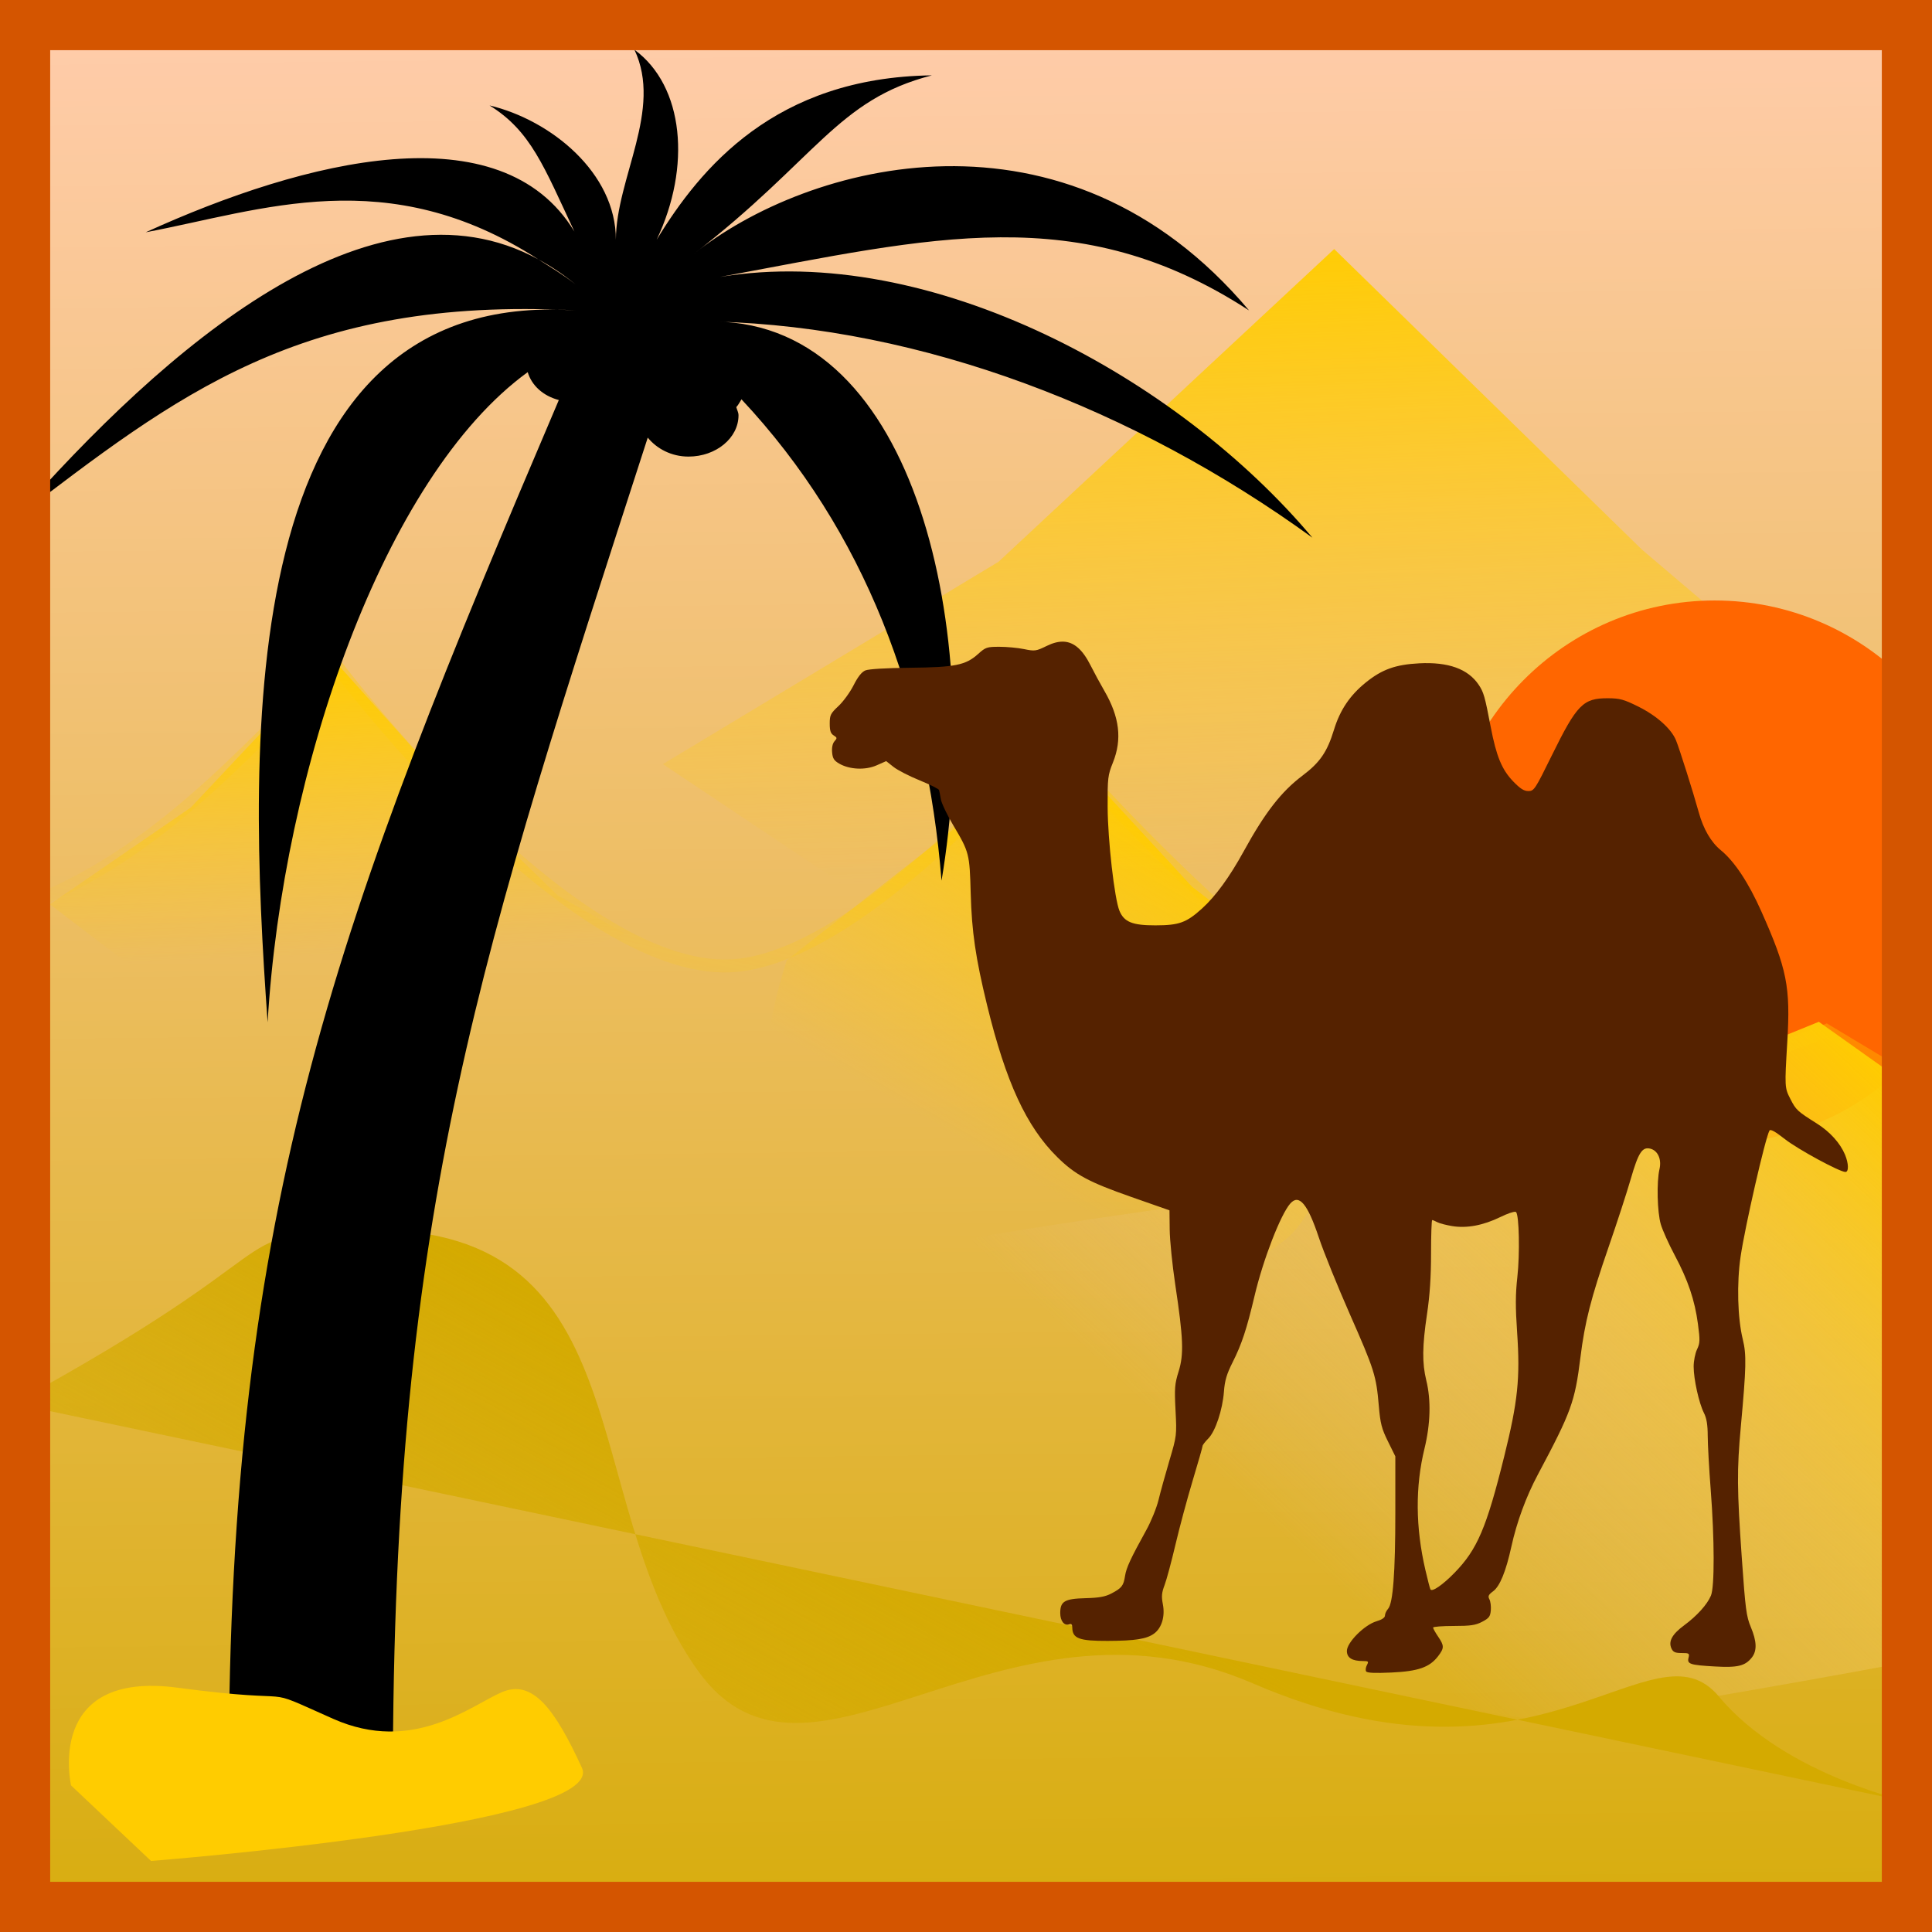
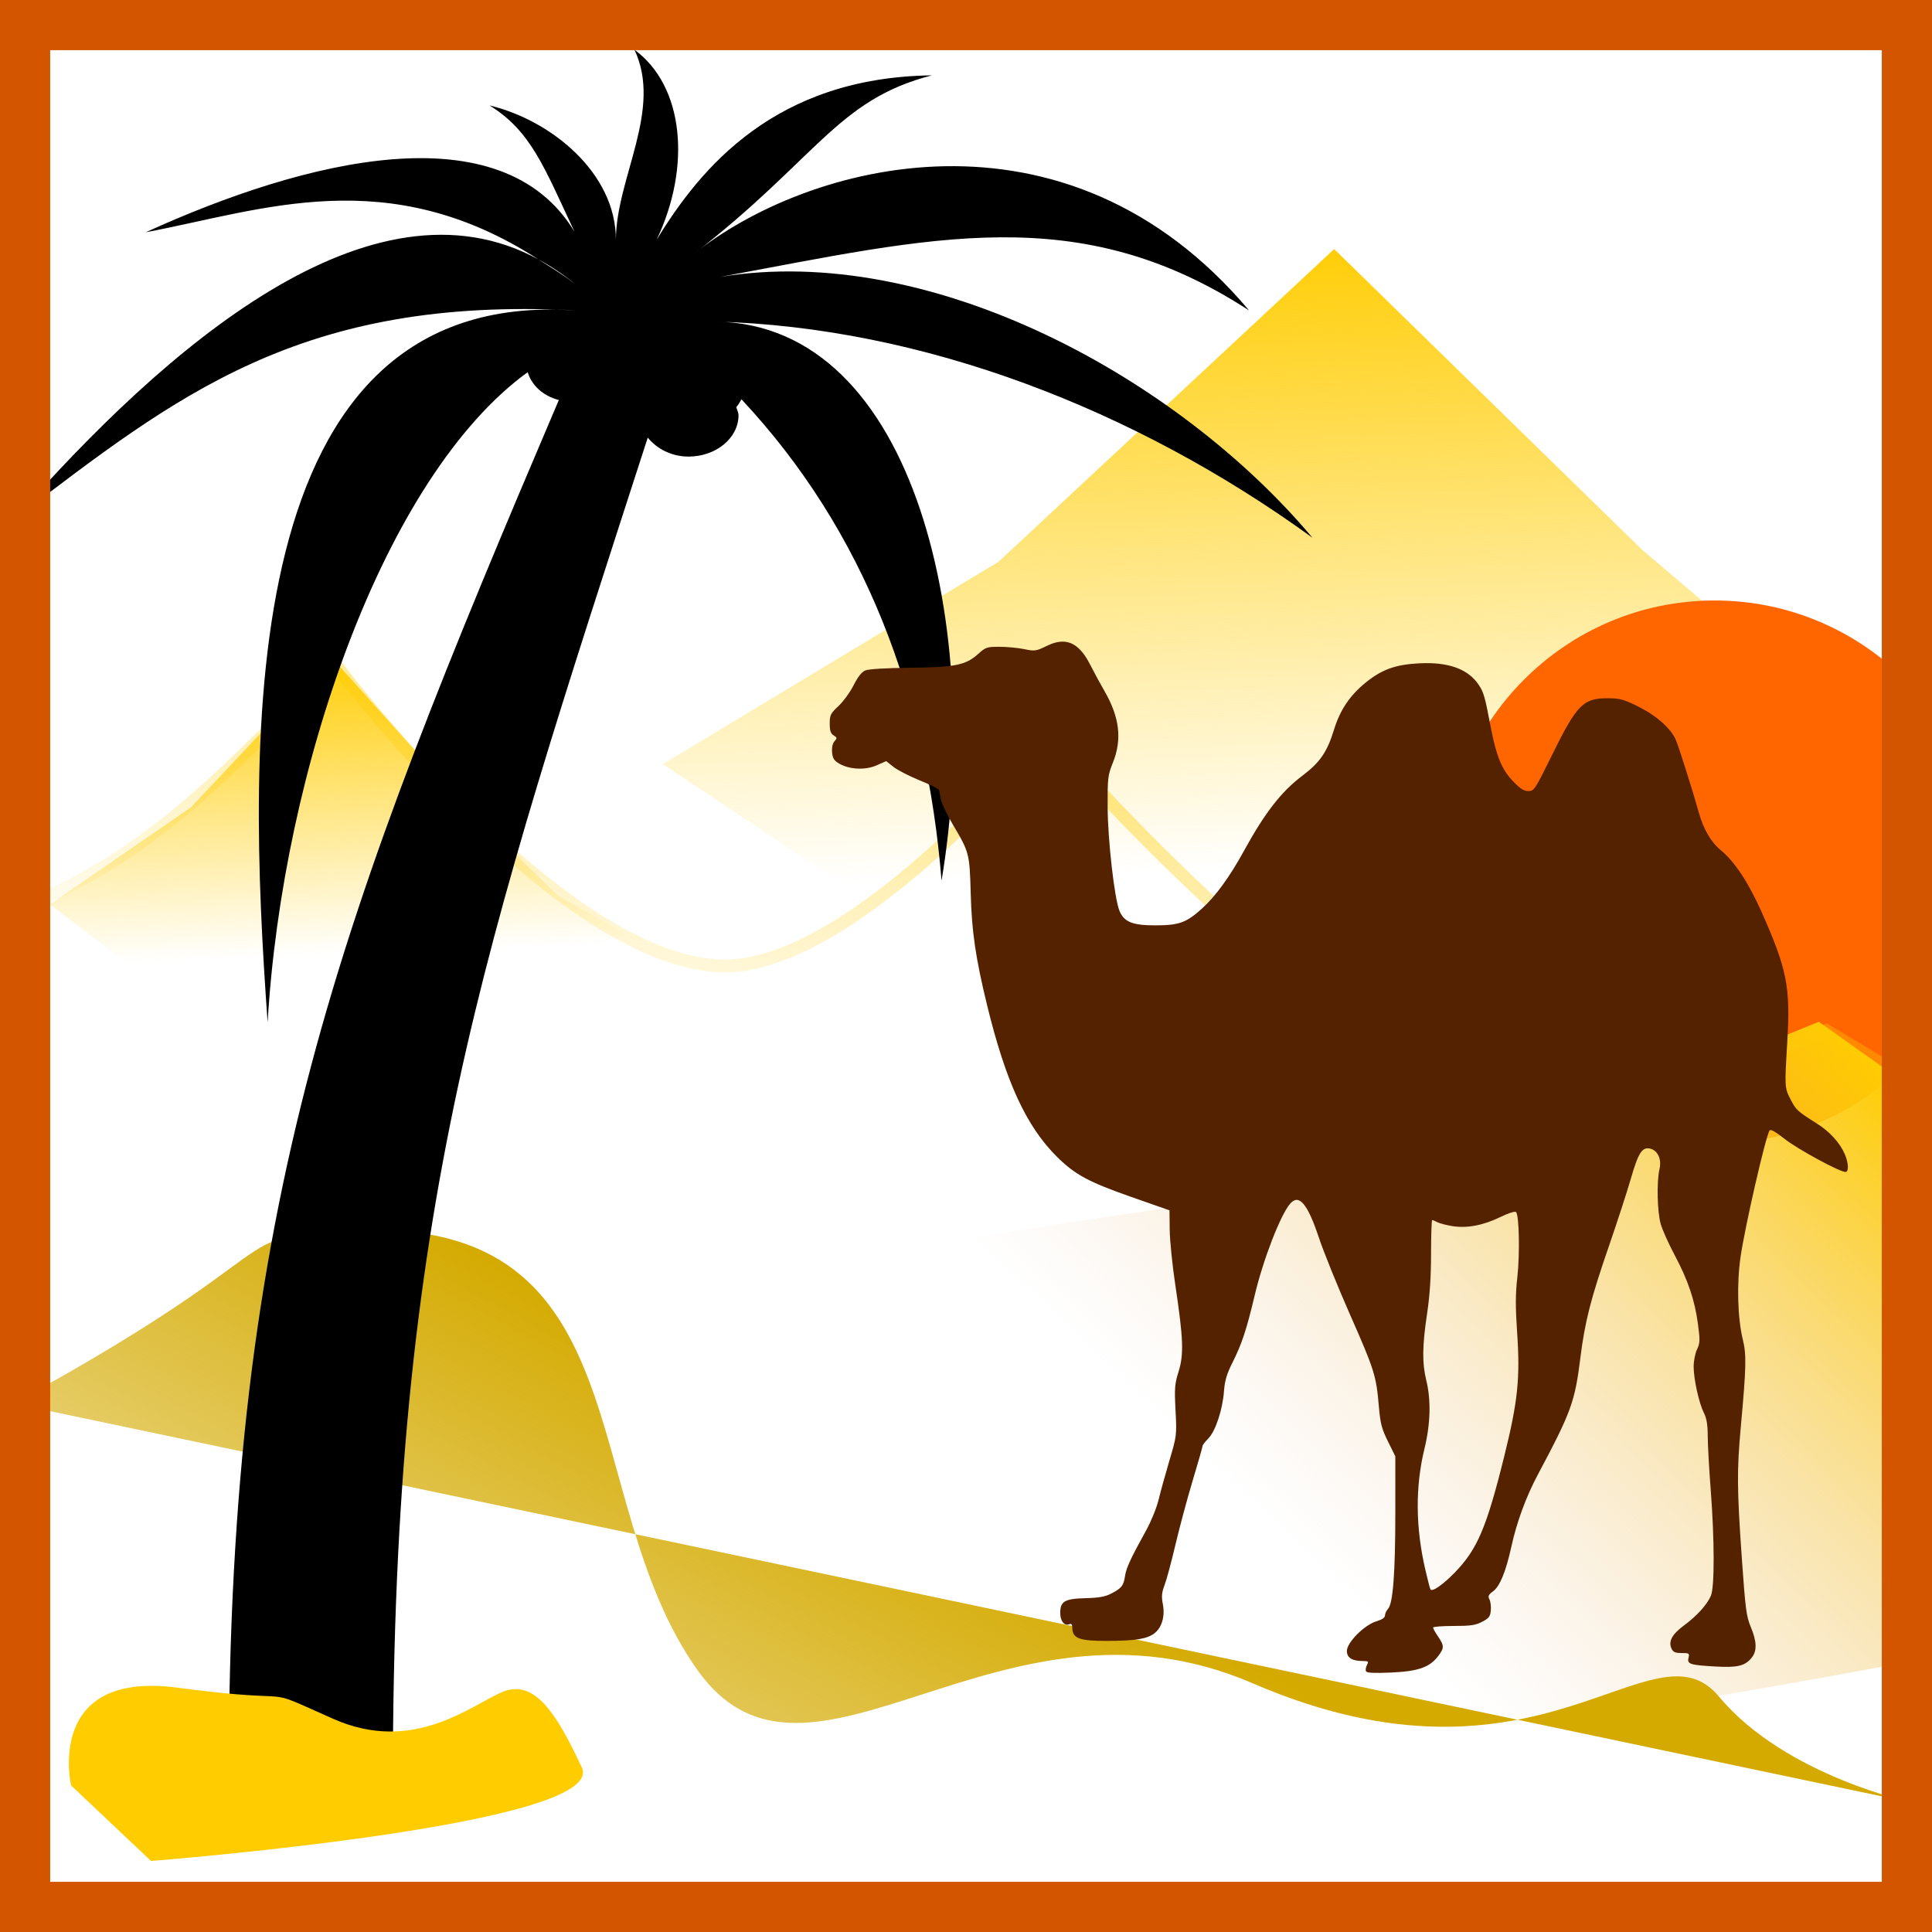
<svg xmlns="http://www.w3.org/2000/svg" xmlns:ns1="http://www.inkscape.org/namespaces/inkscape" xmlns:ns2="http://sodipodi.sourceforge.net/DTD/sodipodi-0.dtd" xmlns:xlink="http://www.w3.org/1999/xlink" width="150" height="150" viewBox="0 0 150 150" id="svg2" version="1.1" ns1:version="0.91 r13725" ns2:docname="63-Jacky.svg">
  <defs id="defs4">
    <linearGradient id="linearGradient5057" ns1:collect="always">
      <stop id="stop5059" offset="0" style="stop-color:#ffccaa;stop-opacity:1" />
      <stop id="stop5061" offset="1" style="stop-color:#d4aa00;stop-opacity:1" />
    </linearGradient>
    <linearGradient ns1:collect="always" id="linearGradient5037">
      <stop style="stop-color:#d4aa00;stop-opacity:1;" offset="0" id="stop5039" />
      <stop style="stop-color:#d4aa00;stop-opacity:0;" offset="1" id="stop5041" />
    </linearGradient>
    <linearGradient ns1:collect="always" id="linearGradient4973">
      <stop style="stop-color:#ffcc00;stop-opacity:1" offset="0" id="stop4975" />
      <stop style="stop-color:#e9c6af;stop-opacity:0;" offset="1" id="stop4977" />
    </linearGradient>
    <linearGradient ns1:collect="always" id="linearGradient4963">
      <stop style="stop-color:#ffcc00;stop-opacity:1;" offset="0" id="stop4965" />
      <stop style="stop-color:#ffcc00;stop-opacity:0;" offset="1" id="stop4967" />
    </linearGradient>
    <linearGradient ns1:collect="always" id="linearGradient4947">
      <stop style="stop-color:#ffcc00;stop-opacity:1;" offset="0" id="stop4949" />
      <stop style="stop-color:#ffcc00;stop-opacity:0;" offset="1" id="stop4951" />
    </linearGradient>
    <linearGradient ns1:collect="always" id="linearGradient4937">
      <stop style="stop-color:#ffcc00;stop-opacity:1;" offset="0" id="stop4939" />
      <stop style="stop-color:#ffcc00;stop-opacity:0;" offset="1" id="stop4941" />
    </linearGradient>
    <linearGradient ns1:collect="always" id="linearGradient4925">
      <stop style="stop-color:#ff9955;stop-opacity:1;" offset="0" id="stop4927" />
      <stop style="stop-color:#d4aa00;stop-opacity:1" offset="1" id="stop4929" />
    </linearGradient>
    <linearGradient id="linearGradient4152">
      <stop id="stop4154" offset="0" stop-color="#424343" />
      <stop id="stop4156" offset="0.36" stop-color="#c0ffff" />
      <stop id="stop4158" offset="0.51" stop-color="#ffffff" />
      <stop id="stop4160" offset="0.66" stop-color="#c0ffff" />
      <stop id="stop4162" offset="1" stop-color="#424343" />
    </linearGradient>
    <linearGradient id="linearGradient4178">
      <stop id="stop4180" offset="0" stop-color="#020202" />
      <stop id="stop4182" offset="0.2" stop-color="#01407f" />
      <stop id="stop4184" offset="0.4" stop-color="#127dcf" />
      <stop id="stop4186" offset="0.6" stop-color="#47b1f7" />
      <stop id="stop4188" offset="0.8" stop-color="#97ddfe" />
      <stop id="stop4190" offset="1" stop-color="#fbffff" />
    </linearGradient>
    <linearGradient id="linearGradient4207">
      <stop id="stop4209" offset="0" stop-color="#481318" />
      <stop id="stop4211" offset="0.2" stop-color="#edafb9" />
      <stop id="stop4213" offset="0.4" stop-color="#ffffac" />
      <stop id="stop4215" offset="0.6" stop-color="#402a16" />
      <stop id="stop4217" offset="0.8" stop-color="#454e00" />
      <stop id="stop4219" offset="1" stop-color="#eec28c" />
    </linearGradient>
    <linearGradient ns1:collect="always" xlink:href="#linearGradient5057" id="linearGradient4931" x1="11.429" y1="925.54" x2="13.17" y2="1086.209" gradientUnits="userSpaceOnUse" />
    <linearGradient ns1:collect="always" xlink:href="#linearGradient4937" id="linearGradient4943" x1="-36.174" y1="974.052" x2="-35.262" y2="997.76" gradientUnits="userSpaceOnUse" />
    <linearGradient ns1:collect="always" xlink:href="#linearGradient4947" id="linearGradient4953" x1="19.481" y1="980.58" x2="4.048" y2="1007.416" gradientUnits="userSpaceOnUse" />
    <linearGradient ns1:collect="always" xlink:href="#linearGradient4963" id="linearGradient4969" x1="35.462" y1="946.366" x2="19.935" y2="1016.122" gradientUnits="userSpaceOnUse" />
    <linearGradient ns1:collect="always" xlink:href="#linearGradient4973" id="linearGradient4979" x1="81" y1="1003.427" x2="40.878" y2="1046.739" gradientUnits="userSpaceOnUse" gradientTransform="matrix(0.985,0,0,1,0.167,-0.912)" />
    <filter ns1:collect="always" style="color-interpolation-filters:sRGB" id="filter5015" x="-0.089" width="1.178" y="-0.089" height="1.177">
      <feGaussianBlur ns1:collect="always" stdDeviation="1.556" id="feGaussianBlur5017" />
    </filter>
    <clipPath clipPathUnits="userSpaceOnUse" id="clipPath5021">
      <rect y="924.642" x="-61.383" height="147.986" width="147.986" id="rect5023" style="opacity:1;fill:url(#linearGradient5025);fill-opacity:1;fill-rule:evenodd;stroke:#550000;stroke-width:2.014;stroke-miterlimit:4;stroke-dasharray:none;stroke-dashoffset:0;stroke-opacity:1" />
    </clipPath>
    <linearGradient ns1:collect="always" xlink:href="#linearGradient4925" id="linearGradient5025" gradientUnits="userSpaceOnUse" x1="11.429" y1="925.54" x2="15.239" y2="1130.351" />
    <linearGradient ns1:collect="always" xlink:href="#linearGradient5037" id="linearGradient5043" x1="-27.214" y1="1019.305" x2="-59.975" y2="1080" gradientUnits="userSpaceOnUse" />
    <filter ns1:collect="always" style="color-interpolation-filters:sRGB" id="filter5053" x="-0.06" width="1.12" y="-0.199" height="1.399">
      <feGaussianBlur ns1:collect="always" stdDeviation="3.698" id="feGaussianBlur5055" />
    </filter>
    <linearGradient ns1:collect="always" xlink:href="#linearGradient4937" id="linearGradient5065" gradientUnits="userSpaceOnUse" x1="-36.174" y1="974.052" x2="-35.262" y2="997.76" gradientTransform="matrix(2.382,0,0,2.088,128.432,-1092.512)" />
    <linearGradient id="linearGradient5071">
      <stop id="stop5073" stop-color="#ff0f00" offset="0" />
      <stop id="stop5075" stop-color="#ffce00" offset="1" />
    </linearGradient>
    <linearGradient id="linearGradient5077">
      <stop id="stop5079" stop-color="#ffb300" offset="0" />
      <stop id="stop5081" stop-color="#ffed00" offset="1" />
    </linearGradient>
    <linearGradient id="linearGradient5083">
      <stop id="stop5085" stop-color="#f00" offset="0" />
      <stop id="stop5087" offset="1" />
    </linearGradient>
    <linearGradient id="linearGradient5089" y2="-860.59" y1="-1639.543" xlink:href="#linearGradient2612" x2="779.723" x1="766.206" gradientUnits="userSpaceOnUse" gradientTransform="matrix(1.381,0,0,0.724,-1038.66,-105.51)" />
    <linearGradient id="linearGradient5091" y2="-860.59" y1="-1639.543" xlink:href="#linearGradient2612" x2="779.723" x1="766.206" gradientUnits="userSpaceOnUse" gradientTransform="matrix(1.381,0,0,0.724,-1040.03,-104.14)" />
    <filter ns1:collect="always" style="color-interpolation-filters:sRGB" id="filter5121" x="-0.109" width="1.219" y="-0.321" height="1.642">
      <feGaussianBlur ns1:collect="always" stdDeviation="1.819" id="feGaussianBlur5123" />
    </filter>
    <clipPath clipPathUnits="userSpaceOnUse" id="clipPath5127">
      <rect y="924.642" x="-61.383" height="147.986" width="147.986" id="rect5129" style="opacity:1;fill:url(#linearGradient5131);fill-opacity:1;fill-rule:evenodd;stroke:#550000;stroke-width:2.014;stroke-miterlimit:4;stroke-dasharray:none;stroke-dashoffset:0;stroke-opacity:1" />
    </clipPath>
    <linearGradient ns1:collect="always" xlink:href="#linearGradient5057" id="linearGradient5131" gradientUnits="userSpaceOnUse" x1="11.429" y1="925.54" x2="13.17" y2="1086.209" />
    <clipPath clipPathUnits="userSpaceOnUse" id="clipPath5152">
      <rect y="924.642" x="-61.383" height="147.986" width="147.986" id="rect5154" style="opacity:1;fill:url(#linearGradient5156);fill-opacity:1;fill-rule:evenodd;stroke:#550000;stroke-width:2.014;stroke-miterlimit:4;stroke-dasharray:none;stroke-dashoffset:0;stroke-opacity:1" />
    </clipPath>
    <linearGradient ns1:collect="always" xlink:href="#linearGradient5057" id="linearGradient5156" gradientUnits="userSpaceOnUse" x1="11.429" y1="925.54" x2="13.17" y2="1086.209" />
    <clipPath clipPathUnits="userSpaceOnUse" id="clipPath5158">
      <rect y="924.642" x="-61.383" height="147.986" width="147.986" id="rect5160" style="opacity:1;fill:url(#linearGradient5162);fill-opacity:1;fill-rule:evenodd;stroke:#550000;stroke-width:2.014;stroke-miterlimit:4;stroke-dasharray:none;stroke-dashoffset:0;stroke-opacity:1" />
    </clipPath>
    <linearGradient ns1:collect="always" xlink:href="#linearGradient5057" id="linearGradient5162" gradientUnits="userSpaceOnUse" x1="11.429" y1="925.54" x2="13.17" y2="1086.209" />
  </defs>
  <ns2:namedview id="base" pagecolor="#ffffff" bordercolor="#666666" borderopacity="1.0" ns1:pageopacity="0.0" ns1:pageshadow="2" ns1:zoom="2.8997411" ns1:cx="75.000008" ns1:cy="37.834785" ns1:document-units="px" ns1:current-layer="layer1" showgrid="false" units="px" fit-margin-top="0" fit-margin-left="0" fit-margin-right="0" fit-margin-bottom="0" showborder="false" ns1:window-width="1163" ns1:window-height="940" ns1:window-x="483" ns1:window-y="3" ns1:window-maximized="0" objecttolerance="20">
    <ns1:grid type="xygrid" id="grid6433" spacingx="10" spacingy="10" originx="100" originy="100" />
  </ns2:namedview>
  <g ns1:label="Ebene 1" ns1:groupmode="layer" id="layer1" transform="translate(62.389,-923.635)">
    <g id="g5164">
-       <rect y="924.642" x="-61.383" height="147.986" width="147.986" id="rect4136" style="opacity:1;fill:url(#linearGradient4931);fill-opacity:1;fill-rule:evenodd;stroke:#550000;stroke-width:2.014;stroke-miterlimit:4;stroke-dasharray:none;stroke-dashoffset:0;stroke-opacity:1" />
-       <path ns2:nodetypes="cccccaaac" ns1:connector-curvature="0" id="path4945" d="m -1.295,998.179 15.957,-12.538 4.559,-5.015 10.942,11.854 12.082,9.346 c 0,0 0.007,14.06 -4.787,18.009 -6.113,5.036 -16.132,3.906 -23.708,1.596 -6.528,-1.99 -13.51,-6.26 -16.185,-12.538 -1.408,-3.304 1.14,-10.714 1.14,-10.714 z" style="fill:url(#linearGradient4953);fill-opacity:1;fill-rule:evenodd;stroke:none;stroke-width:1px;stroke-linecap:butt;stroke-linejoin:miter;stroke-opacity:1" />
      <path clip-path="url(#clipPath5127)" style="fill:url(#linearGradient5065);fill-opacity:1;fill-rule:evenodd;stroke:none;stroke-width:1px;stroke-linecap:butt;stroke-linejoin:miter;stroke-opacity:1" d="m -10.924,982.961 26.06,-15.71 26.06,-24.279 23.888,23.327 17.916,15.234 12.487,6.189 c 0,0 -38.004,12.378 -43.433,13.33 -5.429,0.952 -40.175,-2.856 -40.175,-2.856 z" id="path5063" ns1:connector-curvature="0" />
      <ellipse transform="translate(-0.69,0.345)" clip-path="url(#clipPath5021)" ry="21.087" rx="20.973" cy="990.998" cx="71.425" id="path4981" style="fill:#ff6600;fill-opacity:1;stroke:none;stroke-width:0.75;stroke-opacity:1;filter:url(#filter5015)" />
      <path ns2:nodetypes="ccacacc" ns1:connector-curvature="0" id="path4933" d="m -60.794,994.076 c 10.246,-3.768 17.051,-11.666 24.392,-18.921 0,0 17.372,23.2 30.091,23.48 10.35,0.228 25.304,-18.009 25.304,-18.009 0,0 20.879,24.536 35.562,28.039 8.219,1.961 24.848,-5.015 24.848,-5.015 l 6.839,4.103" style="fill:none;fill-opacity:1;fill-rule:evenodd;stroke:url(#linearGradient4969);stroke-width:1px;stroke-linecap:butt;stroke-linejoin:miter;stroke-opacity:1" />
      <path ns1:connector-curvature="0" id="path4971" d="m 42.676,1015.277 27.169,-8.663 8.981,-3.647 6.736,4.787 0.225,44.909 c 0,0 -25.597,4.787 -28.516,4.559 -2.919,-0.228 -33.007,-6.155 -35.926,-8.207 -2.919,-2.052 -25.148,-13.678 -25.148,-13.678 0,0 14.146,-14.59 15.717,-15.274 1.572,-0.684 31.66,-4.787 31.66,-4.787" style="fill:url(#linearGradient4979);fill-opacity:1;fill-rule:evenodd;stroke:none;stroke-width:1px;stroke-linecap:butt;stroke-linejoin:miter;stroke-opacity:1" />
      <path ns1:connector-curvature="0" id="path4935" d="m -58.514,993.848 10.942,-7.523 10.942,-11.626 10.03,11.17 7.523,7.295 5.243,2.964 c 0,0 -15.957,5.927 -18.237,6.383 -2.28,0.456 -16.869,-1.368 -16.869,-1.368 z" style="fill:url(#linearGradient4943);fill-opacity:1;fill-rule:evenodd;stroke:none;stroke-width:1px;stroke-linecap:butt;stroke-linejoin:miter;stroke-opacity:1" />
      <path clip-path="url(#clipPath5158)" ns2:nodetypes="cssssc" ns1:connector-curvature="0" id="path5027" d="m -61.355,1032.597 c 22.761,-12.415 15.93,-13.004 26.554,-13.45 22.484,-0.943 17.062,20.771 26.554,34.141 8.666,12.207 23.45,-7.46 43.107,1.034 22.414,9.686 31.037,-5.173 36.21,1.035 5.173,6.207 15.174,8.277 15.174,8.277" style="fill:url(#linearGradient5043);fill-opacity:1;fill-rule:evenodd;stroke:none;stroke-width:1px;stroke-linecap:butt;stroke-linejoin:miter;stroke-opacity:1;filter:url(#filter5053)" />
      <path style="fill-rule:evenodd" ns1:connector-curvature="0" d="m -13.134,927.493 c 3.864,2.831 4.42,9.1 1.726,14.757 3.391,-5.56 9.187,-12.61 21.372,-12.764 -7.374,1.892 -8.944,6.499 -18.553,13.919 8.879,-7.153 28.931,-12.595 43.176,4.332 -13.244,-8.608 -24.553,-5.662 -41.076,-2.599 16.373,-2.708 35.583,7.84 45.995,20.243 C 25.698,955.363 9.209,949.037 -6.834,948.603 8.854,948.82 13.953,972.746 10.712,992.006 9.572,977.831 4.791,964.9 -4.821,954.638 c -0.133,0.207 -0.235,0.429 -0.403,0.606 0.054,0.213 0.173,0.409 0.173,0.635 0,1.763 -1.744,3.205 -3.883,3.205 -1.34,0 -2.468,-0.62 -3.164,-1.473 -12.919,39.963 -19.79,59.732 -19.79,104.22 l -12.743,-0.433 c -9e-6,-44.499 8.475,-66.476 25.629,-106.704 -1.224,-0.323 -2.106,-1.129 -2.416,-2.166 -11.187,8.132 -19.038,30.913 -20.193,50.478 -1.572,-21.907 -2.695,-57.076 23.903,-55.272 -21.367,-1.11 -30.977,6.622 -43.55,16.2 11.7,-13.315 27.661,-27.248 40.673,-20.157 0.952,0.615 1.897,1.161 2.876,1.935 -0.935,-0.772 -1.906,-1.406 -2.876,-1.935 -11.733,-7.587 -21.448,-3.814 -30.49,-2.108 12.451,-5.673 27.61,-9.42 33.281,-0.058 -2.369,-5.057 -3.384,-7.807 -6.587,-9.79 4.767,1.138 9.811,5.233 9.809,10.425 0.021,-4.796 3.653,-10.083 1.438,-14.757 z" id="path5093" />
      <g ns1:label="Layer 1" id="layer1-2" transform="matrix(0.166,0,0,0.166,272.929,1090.961)">
        <path ns1:connector-curvature="0" style="fill:#552200" d="m -1522.758,-707.885 c -2.308,-0.054 -4.827,0.617 -7.621,1.984 -5.03,2.461 -5.603,2.543 -10.594,1.512 -2.902,-0.599 -8.099,-1.09 -11.547,-1.09 -5.874,0 -6.501,0.211 -9.982,3.355 -5.798,5.238 -10.783,6.246 -31.916,6.453 -11.108,0.109 -19.281,0.597 -20.828,1.244 -1.72,0.719 -3.513,2.979 -5.519,6.959 -1.634,3.242 -4.813,7.612 -7.062,9.711 -3.701,3.452 -4.09,4.231 -4.09,8.193 0,3.334 0.439,4.654 1.838,5.527 1.658,1.035 1.697,1.302 0.406,2.729 -0.899,0.993 -1.321,2.905 -1.135,5.143 0.239,2.868 0.883,3.903 3.305,5.312 4.827,2.809 12.252,3.155 17.535,0.818 l 4.457,-1.971 3.438,2.719 c 1.891,1.496 7.388,4.323 12.217,6.281 4.829,1.958 8.91,3.996 9.068,4.527 0.158,0.532 0.533,2.459 0.834,4.283 0.301,1.824 2.897,7.277 5.769,12.115 7.525,12.674 7.696,13.337 8.203,31.912 0.491,17.975 2.288,30.253 7.641,52.223 8.781,36.041 18.399,56.875 32.834,71.127 8.362,8.256 14.714,11.674 34.684,18.67 l 17.812,6.24 0.102,9.074 c 0.058,4.99 1.228,16.557 2.602,25.705 3.779,25.162 4.066,32.575 1.572,40.555 -1.831,5.86 -1.987,7.817 -1.447,18.281 0.598,11.59 0.567,11.847 -2.865,23.438 -1.909,6.445 -4.196,14.72 -5.084,18.389 -0.888,3.669 -3.451,9.997 -5.697,14.062 -7.373,13.347 -9.378,17.666 -9.963,21.461 -0.714,4.633 -1.54,5.703 -6.348,8.223 -2.919,1.53 -5.758,2.049 -12.107,2.213 -9.799,0.252 -11.861,1.46 -11.861,6.934 0,3.759 1.907,6.143 4.207,5.26 1.001,-0.384 1.421,0.067 1.432,1.535 0.035,5.117 3.187,6.307 16.564,6.258 12.892,-0.048 18.288,-0.906 21.727,-3.457 3.558,-2.639 5.167,-8.055 4.068,-13.689 -0.712,-3.651 -0.555,-5.395 0.809,-8.984 0.931,-2.45 3.218,-10.957 5.084,-18.906 1.866,-7.949 5.479,-21.395 8.031,-29.879 2.552,-8.484 4.641,-15.792 4.641,-16.242 0,-0.451 1.192,-2.012 2.65,-3.471 3.352,-3.352 6.715,-13.427 7.359,-22.049 0.381,-5.094 1.283,-8.136 4.029,-13.594 4.303,-8.55 6.607,-15.526 10.301,-31.18 3.982,-16.876 12.143,-37.958 16.691,-43.117 4.093,-4.643 8.115,0.139 13.34,15.859 2.199,6.617 8.742,22.789 14.539,35.938 11.493,26.067 12.311,28.659 13.533,42.885 0.707,8.228 1.319,10.603 4.274,16.582 l 3.447,6.977 0,26.076 c 0,28.386 -1.078,42.68 -3.397,45.242 -0.798,0.882 -1.451,2.294 -1.451,3.135 0,0.989 -1.407,1.943 -3.984,2.705 -5.614,1.659 -13.828,9.894 -13.828,13.861 0,3.205 2.443,4.725 7.594,4.725 2.503,0 2.683,0.191 1.772,1.895 -0.558,1.042 -0.722,2.366 -0.365,2.943 0.449,0.727 4.061,0.893 11.75,0.539 12.631,-0.582 17.941,-2.438 21.932,-7.67 2.896,-3.796 2.893,-4.864 -0.025,-9.158 -1.289,-1.897 -2.343,-3.789 -2.342,-4.203 8e-4,-0.414 4.325,-0.752 9.609,-0.752 7.927,0 10.264,-0.344 13.357,-1.961 3.189,-1.667 3.794,-2.467 4.039,-5.35 0.159,-1.865 -0.139,-4.188 -0.66,-5.162 -0.773,-1.445 -0.453,-2.137 1.742,-3.76 3.157,-2.334 5.979,-9.244 8.535,-20.898 2.52,-11.49 6.881,-23.354 12.369,-33.65 15.657,-29.372 17.337,-33.996 19.928,-54.844 2.059,-16.574 4.892,-27.664 13.215,-51.732 3.89,-11.25 8.535,-25.518 10.32,-31.705 3.565,-12.354 5.357,-15.126 9.16,-14.172 3.511,0.881 5.344,4.971 4.281,9.553 -1.385,5.972 -1.055,20.152 0.6,25.777 0.824,2.801 3.749,9.311 6.5,14.467 6.239,11.696 9.398,21.031 10.879,32.152 1.024,7.689 0.976,9.009 -0.426,11.949 -0.867,1.818 -1.576,5.424 -1.576,8.012 0,5.888 2.481,17.088 4.803,21.678 1.265,2.501 1.765,5.53 1.779,10.781 0.011,4.017 0.638,15.318 1.393,25.115 1.79,23.218 1.839,45.415 0.111,49.551 -1.739,4.163 -6.506,9.448 -12.555,13.916 -5.599,4.136 -7.433,7.481 -5.92,10.803 0.779,1.71 1.729,2.137 4.762,2.137 3.514,0 3.747,0.16 3.231,2.217 -0.741,2.95 0.658,3.409 12.416,4.078 10.589,0.602 14.092,-0.254 17.199,-4.205 2.474,-3.145 2.321,-7.573 -0.49,-14.252 -2.089,-4.963 -2.53,-8.36 -4.219,-32.449 -2.249,-32.086 -2.312,-40.935 -0.445,-61.326 2.55,-27.854 2.677,-33.553 0.912,-40.781 -2.44,-9.997 -2.866,-26.174 -1.02,-38.721 2.081,-14.141 11.536,-55.405 13.498,-58.912 0.45,-0.804 2.658,0.416 7.207,3.984 6.088,4.776 25.611,15.367 28.328,15.367 1.61,0 1.514,-3.991 -0.195,-8.082 -2.26,-5.408 -7.047,-10.716 -13.1,-14.527 -9.205,-5.796 -9.79,-6.335 -12.408,-11.426 -2.75,-5.347 -2.764,-5.572 -1.492,-26.824 1.538,-25.713 -0.114,-34.023 -12.143,-61.016 -6.022,-13.514 -12.539,-23.354 -18.945,-28.604 -4.607,-3.775 -8.161,-9.89 -10.344,-17.803 -2.54,-9.209 -9.026,-29.73 -10.619,-33.602 -2.235,-5.43 -9.068,-11.535 -17.705,-15.814 -6.688,-3.314 -8.561,-3.827 -14.08,-3.859 -11.66,-0.068 -14.556,2.877 -26.312,26.771 -7.811,15.875 -8.301,16.622 -10.928,16.641 -2.077,0.015 -3.829,-1.099 -7.154,-4.549 -5.279,-5.477 -7.862,-11.742 -10.482,-25.432 -2.748,-14.355 -3.291,-16.259 -5.648,-19.758 -4.988,-7.401 -14.207,-10.719 -27.811,-10.008 -11.072,0.579 -17.36,2.832 -24.93,8.93 -7.446,5.998 -12.1,12.905 -14.924,22.148 -3.164,10.356 -6.549,15.288 -14.713,21.436 -9.939,7.484 -17.536,17.262 -27.486,35.377 -6.654,12.114 -13.192,21.082 -19.564,26.836 -7.3,6.592 -10.675,7.808 -21.725,7.828 -10.766,0.02 -14.662,-1.553 -16.84,-6.795 -2.329,-5.605 -5.462,-33.093 -5.527,-48.494 -0.058,-13.693 0.085,-14.898 2.481,-20.881 4.344,-10.849 3.103,-21.238 -4.006,-33.494 -1.944,-3.352 -4.83,-8.674 -6.412,-11.828 -3.74,-7.454 -7.801,-11.084 -12.879,-11.203 z m 211.539,266.676 c 0.138,0.017 0.239,0.054 0.301,0.115 1.456,1.438 1.817,19.56 0.607,30.418 -0.896,8.039 -0.92,13.921 -0.102,25.875 1.468,21.448 0.341,32.272 -6.039,57.996 -8.291,33.431 -12.6,43.521 -23.246,54.434 -5.54,5.679 -10.493,9.084 -11.271,7.748 -0.224,-0.385 -1.288,-4.496 -2.365,-9.137 -4.619,-19.909 -4.756,-38.881 -0.408,-56.719 2.816,-11.554 3.111,-22.636 0.846,-31.875 -1.99,-8.117 -1.901,-16.039 0.348,-31.088 1.291,-8.641 1.875,-17.359 1.875,-28.209 0,-8.637 0.245,-15.703 0.537,-15.703 0.292,0 1.365,0.448 2.387,0.994 1.021,0.547 4.161,1.368 6.976,1.826 6.853,1.115 14.476,-0.32 22.541,-4.244 3.314,-1.613 6.051,-2.549 7.014,-2.432 z" id="path8055" />
      </g>
      <path clip-path="url(#clipPath5152)" ns1:connector-curvature="0" id="path5111" d="m -56.872,1062.255 c 0,0 -2.069,-8.966 8.277,-7.587 10.346,1.379 5.863,-0.345 12.07,2.414 6.207,2.759 10.691,-1.034 13.105,-2.069 2.414,-1.035 4.138,1.379 6.207,5.863 2.069,4.483 -33.451,7.242 -33.451,7.242 z" style="fill:#ffcc00;fill-rule:evenodd;stroke:none;stroke-width:1px;stroke-linecap:butt;stroke-linejoin:miter;stroke-opacity:1;filter:url(#filter5121)" />
      <rect y="925.583" x="-60.441" height="146.104" width="146.104" id="rect5133" style="fill:none;fill-opacity:1;stroke:#d45500;stroke-width:3.896;stroke-opacity:1" />
    </g>
  </g>
</svg>